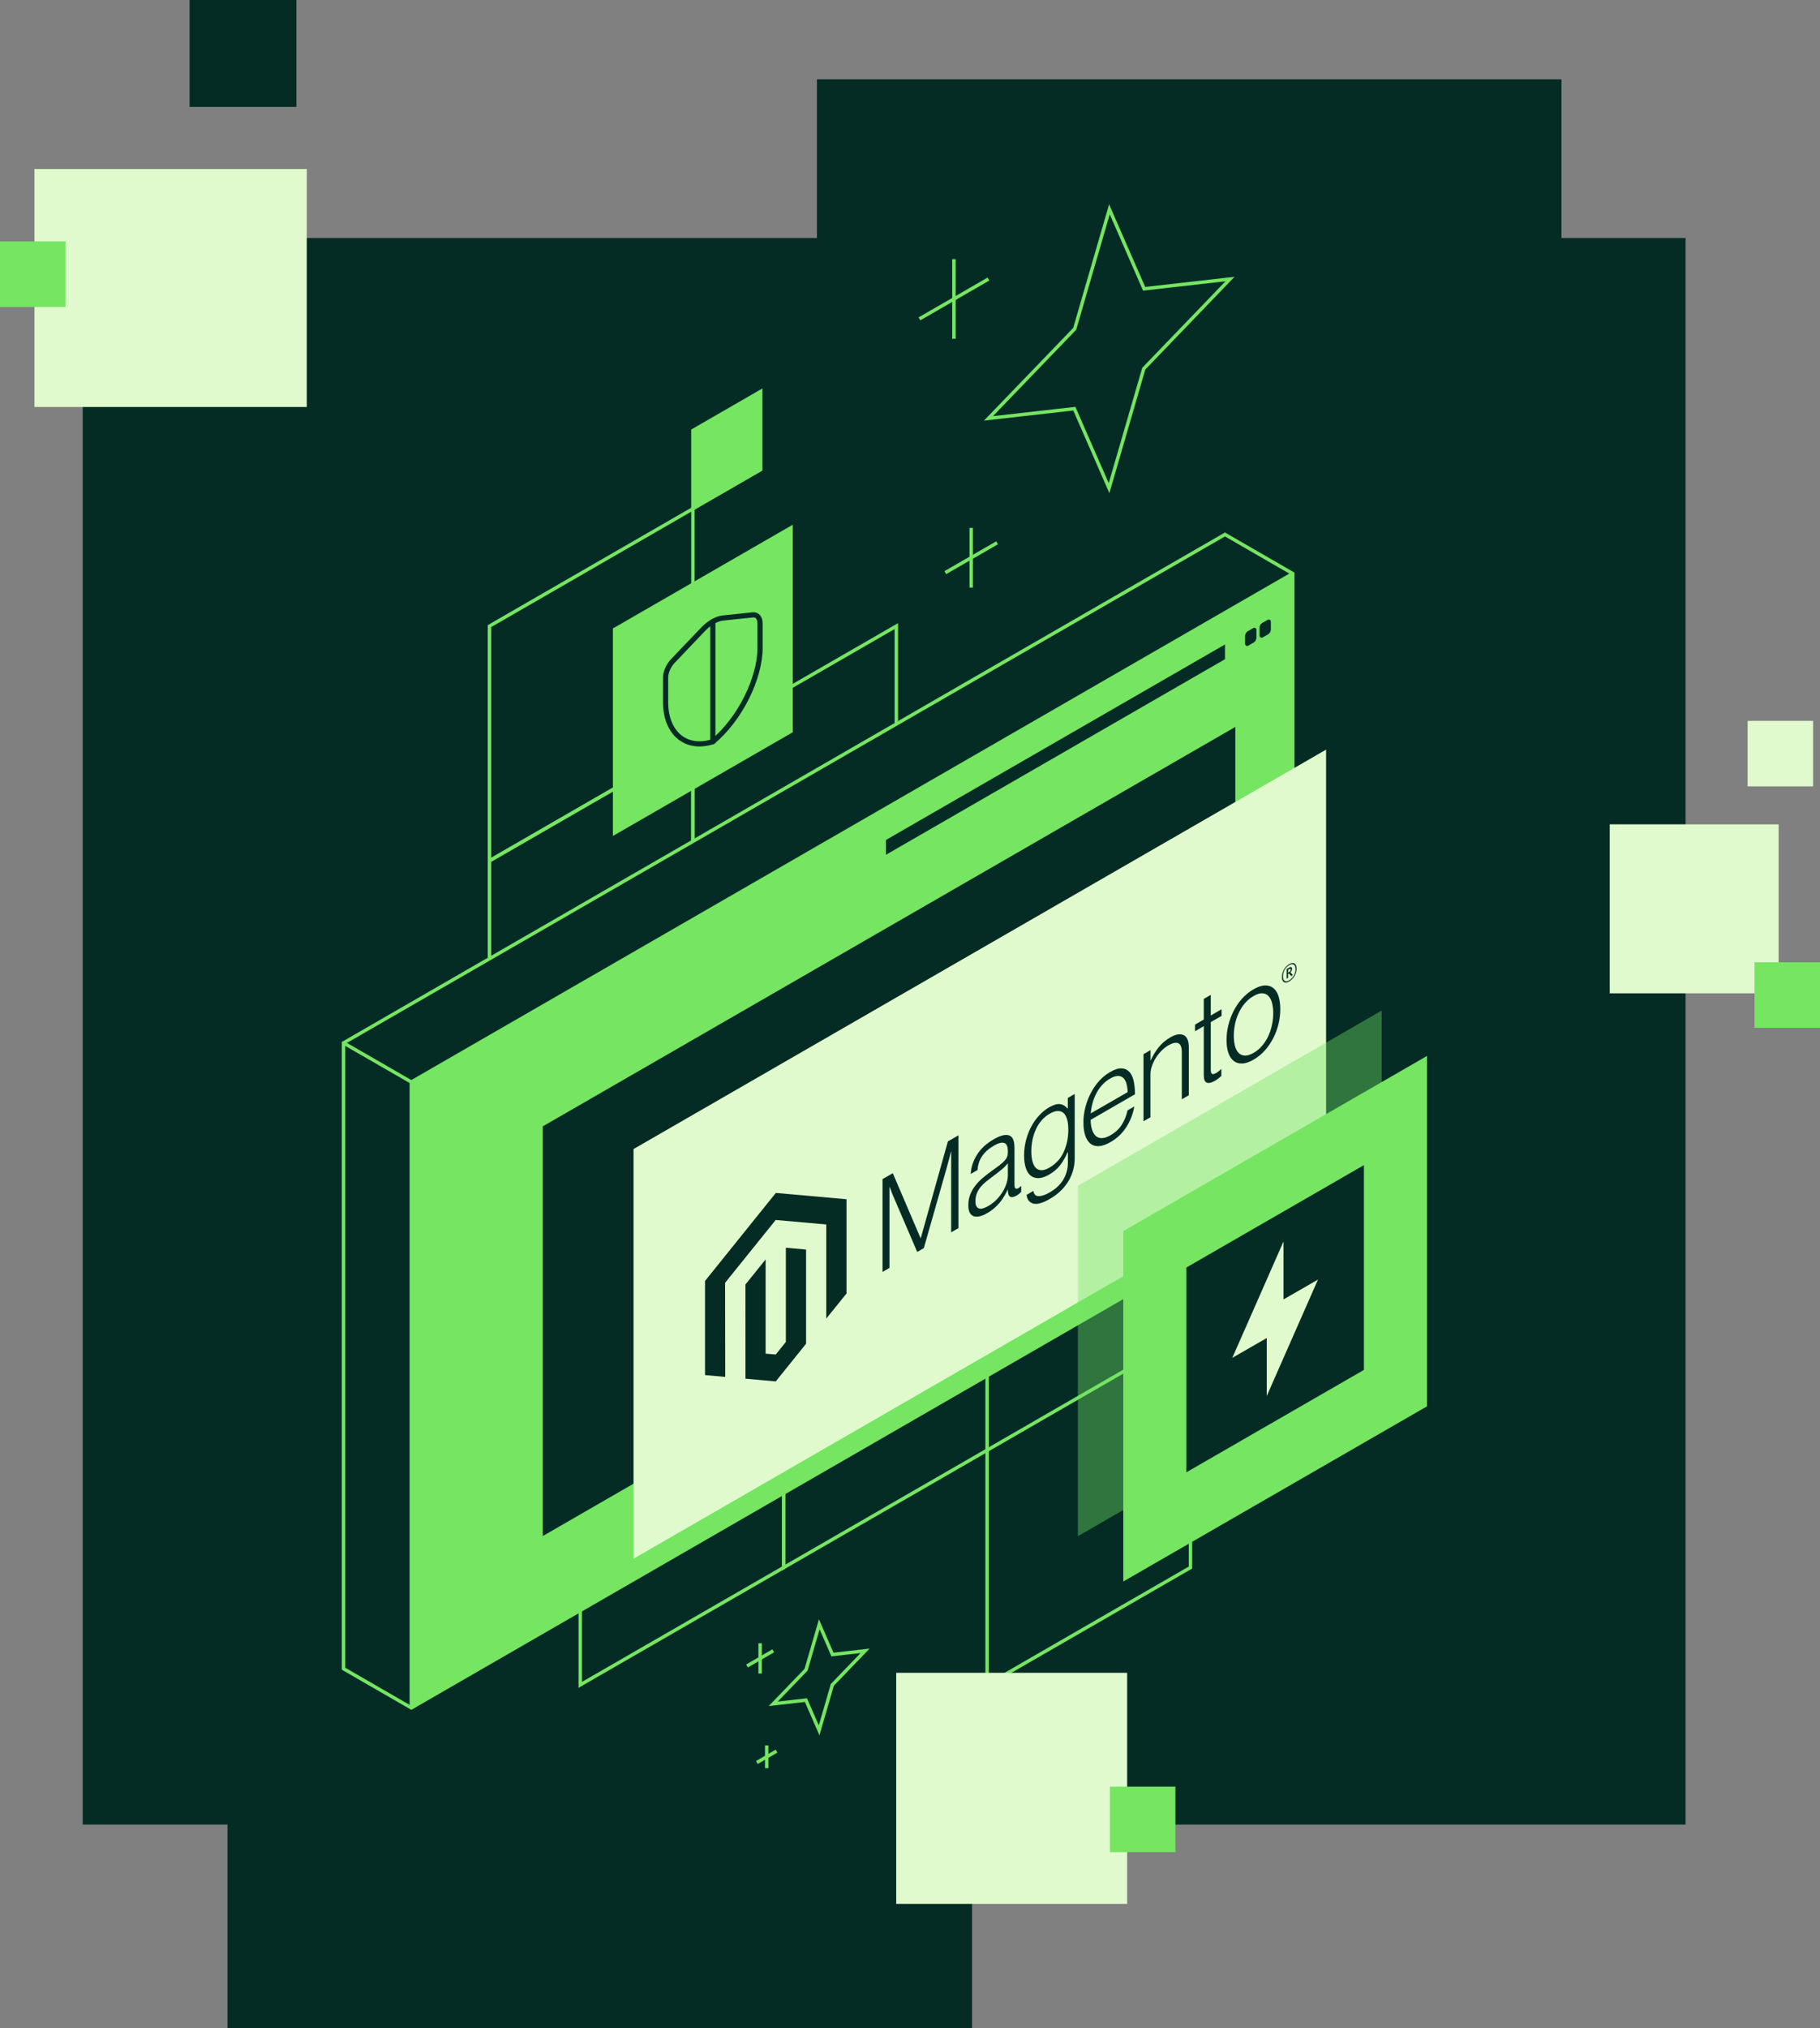
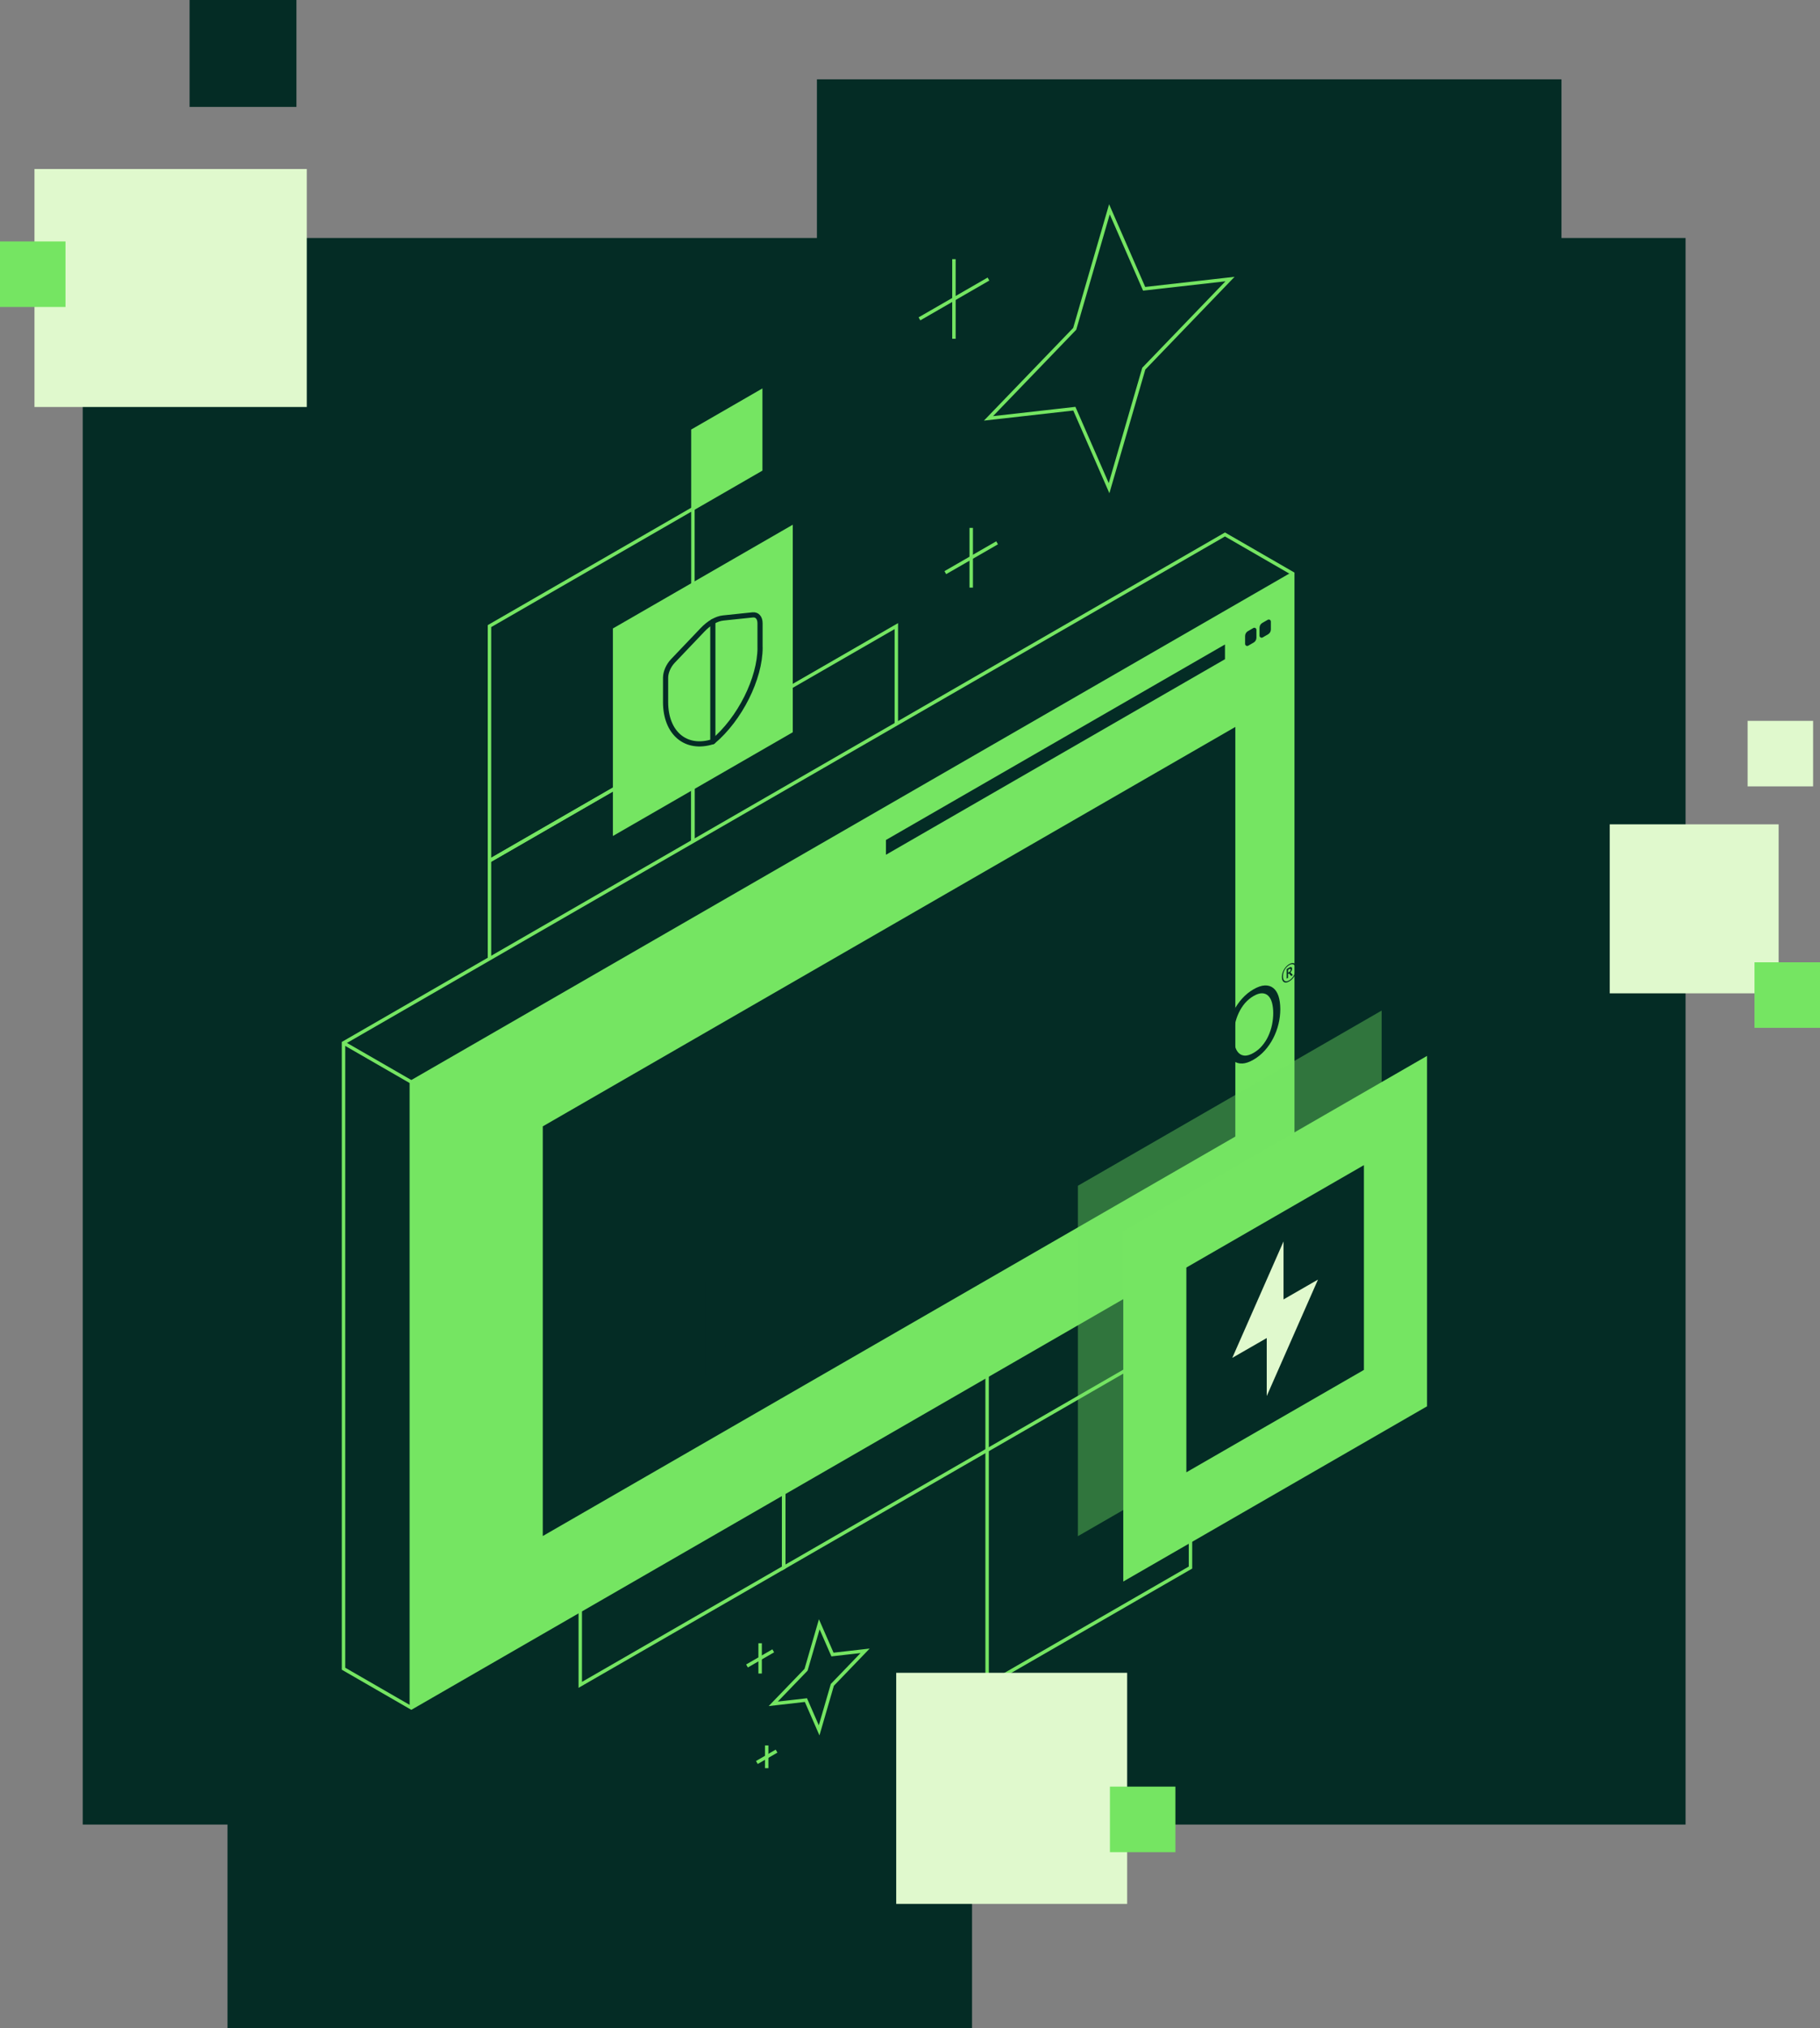
<svg xmlns="http://www.w3.org/2000/svg" width="528" height="588" viewBox="0 0 528 588" fill="none">
  <rect x="0" y="0" width="528" height="588" fill="#808080" stroke="none" />
  <rect x="24" y="69" width="465" height="460" fill="#042C25" />
  <rect x="237" y="23" width="216" height="188" fill="#042C25" />
  <rect x="66" y="400" width="216" height="188" fill="#042C25" />
  <g clip-path="url(#clip0_4523_3)">
    <path d="M227.354 318.406L247.026 307.06V284.383L227.354 295.728V318.406Z" fill="#75E562" stroke="#75E562" stroke-miterlimit="10" />
    <path d="M266.698 522.515L286.37 511.183V488.492L266.698 499.838V522.515Z" fill="#75E562" stroke="#75E562" stroke-miterlimit="10" />
    <path d="M168.339 488.493L227.354 454.483V386.438L168.339 420.46V488.493Z" stroke="#75E562" stroke-miterlimit="10" />
    <path d="M168.339 420.461L227.354 386.439V318.406L168.339 352.429V420.461Z" stroke="#75E562" stroke-miterlimit="10" />
    <path d="M227.354 454.485L286.37 420.462V352.43L227.354 386.439V454.485Z" stroke="#75E562" stroke-miterlimit="10" />
    <path d="M286.37 488.493L345.372 454.483V386.438L286.37 420.46V488.493Z" stroke="#75E562" stroke-miterlimit="10" />
    <path d="M201.02 147.503L220.692 136.158V113.48L201.02 124.826V147.503Z" fill="#75E562" stroke="#75E562" stroke-miterlimit="10" />
    <path d="M142.004 317.59L201.02 283.581V215.535L142.004 249.558V317.59Z" stroke="#75E562" stroke-miterlimit="10" />
    <path d="M142.004 249.559L201.02 215.536V147.504L142.004 181.527V249.559Z" stroke="#75E562" stroke-miterlimit="10" />
    <path d="M201.02 283.583L260.035 249.56V181.527L201.02 215.537V243.946V283.583Z" stroke="#75E562" stroke-miterlimit="10" />
    <path d="M119.33 495.159L99.658 483.813V302.38L355.379 154.957L375.038 166.302V347.735L119.33 495.159Z" fill="#042C25" stroke="#75E562" stroke-miterlimit="10" />
    <path d="M119.33 495.157L375.038 347.734V166.301L119.33 313.711V495.157Z" fill="#75E562" />
    <path d="M119.33 495.157V313.711L375.038 166.301" stroke="#75E562" stroke-miterlimit="10" />
    <path d="M99.658 302.379L119.33 313.711" stroke="#75E562" stroke-miterlimit="10" />
    <path d="M355.379 191.124L257.02 247.824V243.539L355.379 186.852V191.124Z" fill="#042C25" />
    <path d="M367.862 183.92L366.308 184.814C365.9 185.05 365.4 184.748 365.4 184.288V182.013C365.4 181.422 365.716 180.883 366.229 180.594L367.783 179.7C368.191 179.463 368.691 179.765 368.691 180.226V182.5C368.691 183.091 368.375 183.63 367.862 183.92Z" fill="#042C25" />
    <path d="M363.675 186.31L362.121 187.204C361.713 187.441 361.213 187.139 361.213 186.678V184.404C361.213 183.813 361.529 183.274 362.042 182.984L363.596 182.09C364.004 181.854 364.504 182.156 364.504 182.616V184.891C364.504 185.482 364.188 186.021 363.675 186.31Z" fill="#042C25" />
    <path d="M157.463 445.345L358.382 329.526V210.762L157.463 326.568V445.345Z" fill="#042C25" />
-     <path d="M183.797 451.92L384.716 336.1V217.336L183.797 333.142V451.92Z" fill="#E0F9CD" />
    <path d="M225.076 345.871L204.535 371.388V398.68L210.395 399.206L210.355 371.927L225.037 353.706L239.705 355.008V382.3L245.578 375.03V347.698L225.076 345.871Z" fill="#042C25" />
    <path d="M227.986 389.067L225.05 392.721L222.114 392.472V365.154L216.254 372.423L216.267 399.728L225.05 400.517L233.846 389.593V362.288L227.986 361.762V389.067Z" fill="#042C25" />
    <path d="M259.008 340.15L267.067 358.989L267.132 358.95L274.993 330.935L278.061 329.16V356.071L275.941 357.293V333.84L275.876 333.88C275.77 334.366 275.652 334.866 275.52 335.365C275.415 335.773 275.283 336.233 275.138 336.746C274.993 337.258 274.875 337.732 274.769 338.165L268.015 361.868L266.092 362.973L259.272 347.105C259.14 346.829 259.008 346.526 258.877 346.185C258.745 345.843 258.626 345.514 258.508 345.212C258.376 344.831 258.245 344.476 258.113 344.121L258.047 344.16V367.613L256.032 368.77V341.86L259.008 340.15Z" fill="#042C25" />
    <path d="M284.237 352.628C283.605 352.786 283.012 352.786 282.499 352.628C282.011 352.457 281.603 352.102 281.34 351.603C281.063 351.09 280.919 350.38 280.919 349.473C280.919 348.316 281.103 347.277 281.472 346.331C281.84 345.397 282.354 344.504 282.973 343.715C283.605 342.913 284.342 342.163 285.172 341.454C286.054 340.704 286.962 340.021 287.858 339.376C288.687 338.798 289.385 338.285 289.964 337.838C290.544 337.391 291.005 336.971 291.373 336.589C291.729 336.208 291.992 335.827 292.15 335.446C292.308 335.064 292.387 334.617 292.387 334.118V333.737C292.387 332.409 292.045 331.62 291.347 331.383C290.649 331.147 289.648 331.397 288.345 332.159C285.343 333.894 283.763 336.248 283.605 339.219L281.616 340.362C281.722 338.417 282.327 336.563 283.434 334.802C284.526 333.04 286.172 331.528 288.345 330.279C290.188 329.214 291.65 328.846 292.716 329.175C293.783 329.504 294.31 330.739 294.31 332.869V343.439C294.31 344.017 294.402 344.385 294.586 344.543C294.771 344.701 295.047 344.688 295.416 344.504C295.534 344.438 295.64 344.359 295.758 344.267C295.877 344.175 296.008 344.057 296.166 343.912L296.258 343.859V345.555C296.074 345.739 295.89 345.923 295.705 346.081C295.442 346.305 295.166 346.502 294.889 346.646C294.152 347.067 293.559 347.185 293.125 347.001C292.69 346.817 292.453 346.252 292.4 345.332V344.924L292.308 344.977C292.045 345.542 291.755 346.094 291.439 346.646C291.071 347.277 290.662 347.882 290.215 348.447C289.688 349.092 289.135 349.683 288.542 350.196C287.91 350.761 287.199 351.274 286.383 351.734C285.646 352.168 284.908 352.483 284.197 352.654M289.174 347.738C289.885 346.988 290.478 346.213 290.952 345.411C291.861 343.899 292.387 342.229 292.387 340.783V337.286C291.847 337.957 291.189 338.601 290.412 339.232C289.635 339.863 288.845 340.481 288.016 341.085C287.292 341.624 286.633 342.137 286.027 342.624C285.422 343.11 284.895 343.636 284.447 344.188C284.013 344.74 283.644 345.371 283.381 346.028C283.118 346.699 282.986 347.435 282.986 348.277C282.986 349.118 283.091 349.46 283.302 349.788C283.499 350.104 283.776 350.327 284.118 350.406C284.474 350.485 284.882 350.446 285.303 350.301C285.777 350.143 286.264 349.92 286.738 349.644C287.647 349.118 288.463 348.487 289.174 347.738Z" fill="#042C25" />
    <path d="M299.748 348.947C298.615 348.631 297.97 347.79 297.825 346.423L299.787 345.292C299.958 346.317 300.485 346.83 301.367 346.804C302.249 346.791 303.303 346.423 304.514 345.726C306.318 344.687 307.661 343.425 308.517 341.94C309.373 340.454 309.807 338.85 309.807 337.115V334.026L309.715 334.078C309.083 335.537 308.359 336.799 307.53 337.864C306.7 338.916 305.647 339.81 304.356 340.559C303.25 341.203 302.249 341.532 301.354 341.572C300.472 341.611 299.695 341.387 299.063 340.901C298.431 340.415 297.944 339.665 297.615 338.666C297.272 337.667 297.101 336.458 297.101 335.025C297.101 333.447 297.299 331.935 297.68 330.489C298.075 329.043 298.589 327.728 299.247 326.519C299.879 325.336 300.669 324.245 301.552 323.311C302.434 322.378 303.382 321.615 304.343 321.063C305.647 320.314 306.726 319.998 307.569 320.13C308.412 320.261 309.123 320.682 309.689 321.405L309.781 321.352V318.329L311.783 317.172V335.879C311.783 338.035 311.256 340.086 310.216 342.019C308.938 344.319 307.056 346.173 304.567 347.606C302.473 348.815 300.867 349.262 299.735 348.947M308.583 333.999C309.478 332.054 309.926 329.911 309.926 327.584C309.926 326.427 309.821 325.441 309.597 324.613C309.373 323.785 309.044 323.153 308.583 322.733C308.135 322.312 307.543 322.102 306.871 322.115C306.186 322.128 305.383 322.404 304.475 322.93C302.802 323.903 301.499 325.362 300.577 327.321C299.656 329.28 299.195 331.462 299.195 333.841C299.195 334.88 299.3 335.853 299.524 336.721C299.748 337.536 300.064 338.167 300.498 338.6C300.92 339.034 301.486 339.271 302.131 339.284C302.789 339.297 303.553 339.047 304.448 338.535C306.318 337.457 307.701 335.945 308.596 333.999" fill="#042C25" />
    <path d="M318.814 332.304C317.866 332.356 317.023 332.119 316.352 331.58C315.693 331.041 315.18 330.253 314.837 329.214C314.495 328.176 314.311 326.927 314.311 325.467C314.311 324.008 314.495 322.562 314.864 321.103C315.232 319.644 315.746 318.276 316.417 316.975C317.076 315.686 317.905 314.477 318.84 313.438C319.788 312.387 320.842 311.506 322.027 310.835C323.37 310.06 324.515 309.692 325.437 309.757C326.346 309.81 327.109 310.178 327.689 310.822C328.268 311.48 328.676 312.387 328.913 313.517C329.15 314.674 329.269 315.936 329.269 317.264L316.404 324.679C316.404 325.704 316.549 326.664 316.812 327.505C317.036 328.268 317.405 328.885 317.892 329.346C318.366 329.779 318.972 330.003 319.67 329.977C320.394 329.977 321.223 329.687 322.185 329.135C323.594 328.32 324.686 327.295 325.463 326.059C326.24 324.823 326.78 323.443 327.109 321.931L329.071 320.8C328.702 322.943 327.939 324.928 326.78 326.743C325.621 328.557 324.094 330.029 322.185 331.12C320.921 331.843 319.801 332.238 318.827 332.29M326.793 314.148C326.569 313.438 326.267 312.886 325.845 312.505C325.424 312.124 324.897 311.94 324.278 311.953C323.646 311.966 322.896 312.229 322.027 312.729C321.158 313.228 320.394 313.846 319.749 314.569C319.104 315.279 318.524 316.107 318.063 316.988C317.589 317.908 317.221 318.855 316.97 319.788C316.694 320.827 316.51 321.839 316.431 322.812L327.136 316.646C327.122 315.739 327.004 314.911 326.78 314.162" fill="#042C25" />
    <path d="M333.785 304.498V307.469L333.851 307.43C334.43 306.102 335.194 304.84 336.089 303.709C337.011 302.539 338.157 301.567 339.5 300.778C341.067 299.871 342.357 299.647 343.371 300.107C344.385 300.567 344.885 301.777 344.885 303.736V317.553L342.857 318.723V305.129C342.857 303.644 342.515 302.763 341.83 302.46C341.146 302.158 340.198 302.368 338.999 303.052C338.315 303.446 337.617 303.985 336.972 304.63C336.366 305.248 335.8 305.957 335.299 306.733C334.825 307.496 334.443 308.311 334.167 309.126C333.89 309.98 333.746 310.822 333.759 311.584V323.928L331.744 325.085V305.629L333.772 304.459L333.785 304.498Z" fill="#042C25" />
    <path d="M350.112 313.884C349.52 313.686 349.23 312.95 349.23 311.701V297.516L346.689 298.989V297.069L349.23 295.597V289.615L351.258 288.445V294.427L354.392 292.613V294.532L351.258 296.346V310.163C351.258 310.873 351.39 311.267 351.666 311.373C351.943 311.478 352.351 311.373 352.891 311.057C353.141 310.912 353.378 310.742 353.628 310.544C353.839 310.373 354.036 310.189 354.234 309.992L354.326 309.94V311.938C353.72 312.516 353.101 312.99 352.469 313.358C351.495 313.923 350.705 314.107 350.126 313.897" fill="#042C25" />
    <path d="M360.383 308.336C359.435 308.389 358.592 308.139 357.921 307.613C357.249 307.087 356.722 306.311 356.367 305.273C356.011 304.234 355.827 302.999 355.827 301.539C355.827 300.08 356.011 298.634 356.367 297.188C356.722 295.742 357.249 294.361 357.921 293.047C358.592 291.745 359.435 290.523 360.383 289.484C361.357 288.406 362.45 287.525 363.662 286.828C364.873 286.132 365.966 285.751 366.927 285.711C367.875 285.672 368.705 285.921 369.376 286.447C370.048 286.973 370.561 287.762 370.904 288.8C371.246 289.852 371.417 291.088 371.43 292.547C371.43 294.006 371.259 295.453 370.904 296.899C370.548 298.345 370.048 299.712 369.376 301.013C368.705 302.315 367.875 303.524 366.927 304.576C365.966 305.641 364.886 306.522 363.662 307.232C362.437 307.942 361.344 308.31 360.383 308.349M366.15 303.196C366.861 302.368 367.48 301.408 367.941 300.396C368.415 299.37 368.784 298.279 369.021 297.135C369.495 294.769 369.495 292.56 369.021 290.733C368.784 289.865 368.428 289.195 367.941 288.722C367.467 288.248 366.861 287.999 366.15 287.985C365.426 287.972 364.61 288.235 363.675 288.774C362.74 289.313 361.91 290.01 361.173 290.851C360.462 291.68 359.856 292.639 359.382 293.651C358.895 294.69 358.526 295.768 358.289 296.912C357.815 299.278 357.815 301.487 358.289 303.314C358.526 304.182 358.895 304.852 359.382 305.325C359.856 305.786 360.475 306.035 361.173 306.062C361.884 306.075 362.713 305.812 363.675 305.26C364.636 304.708 365.465 304.024 366.15 303.196Z" fill="#042C25" />
    <path d="M374.011 284.542C372.76 285.265 371.891 284.765 371.891 283.266C371.891 281.768 372.786 280.243 374.011 279.533C375.236 278.823 376.144 279.323 376.144 280.821C376.144 282.32 375.249 283.832 374.011 284.542ZM374.011 279.822C372.997 280.401 372.194 281.663 372.194 283.082C372.194 284.502 372.997 284.831 374.011 284.239C375.025 283.648 375.841 282.386 375.841 280.979C375.841 279.572 375.025 279.231 374.011 279.809M374.643 283.004L373.919 282.228L373.682 282.359V283.503L373.274 283.74V280.966L373.998 280.545C374.498 280.256 374.841 280.348 374.841 280.874C374.841 281.268 374.656 281.636 374.353 281.912L375.051 282.649L374.643 283.004ZM374.011 280.992L373.695 281.176V281.991L373.998 281.82C374.261 281.663 374.432 281.439 374.432 281.15C374.432 280.861 374.288 280.821 374.011 280.979" fill="#042C25" />
    <path opacity="0.4" d="M400.833 394.591L312.704 445.389V343.794L400.833 292.996V394.591Z" fill="#75E562" />
    <path d="M414 407.736L325.872 458.533V356.938L414 306.141V407.736Z" fill="#75E562" />
    <path d="M395.684 397.181L344.174 426.866V367.497L395.684 337.812V397.181Z" fill="#042C25" />
    <path d="M372.365 359.926V376.74L382.359 370.995L367.493 404.755V387.941L357.499 393.686L372.365 359.926Z" fill="#E0F9CD" />
    <path d="M229.988 212.304L177.806 242.383V182.212L229.988 152.133V212.304Z" fill="#75E562" />
    <path d="M266.738 92.449L286.765 80.906" stroke="#75E562" stroke-miterlimit="10" />
    <path d="M276.745 75.137V98.222" stroke="#75E562" stroke-miterlimit="10" />
    <path d="M281.761 153.055V170.368" stroke="#75E562" stroke-miterlimit="10" />
    <path d="M289.267 157.379L274.243 166.029" stroke="#75E562" stroke-miterlimit="10" />
    <path d="M331.823 106.884L321.75 141.538L311.677 118.492L286.765 121.305L311.783 95.341L321.856 60.688L331.929 83.733L356.841 80.907L331.823 106.884Z" stroke="#75E562" stroke-miterlimit="10" />
    <path d="M216.715 483.016L224.326 478.625" stroke="#75E562" stroke-miterlimit="10" />
    <path d="M220.521 476.43V485.211" stroke="#75E562" stroke-miterlimit="10" />
    <path d="M222.43 506.062V512.649" stroke="#75E562" stroke-miterlimit="10" />
    <path d="M225.287 507.703L219.573 511.003" stroke="#75E562" stroke-miterlimit="10" />
    <path d="M241.47 488.497L237.638 501.683L233.806 492.914L224.326 493.992L233.846 484.119L237.678 470.934L241.509 479.702L250.976 478.624L241.47 488.497Z" stroke="#75E562" stroke-miterlimit="10" />
    <path d="M220.507 187.743C220.507 196.709 214.661 208.462 206.8 215.035C198.939 217.533 193.093 212.511 193.093 203.545V196.498C193.093 194.895 193.936 192.962 195.226 191.621L203.785 182.642C205.707 180.618 207.88 179.369 209.802 179.172L218.361 178.278C219.651 178.146 220.494 179.106 220.494 180.71V187.756L220.507 187.743Z" stroke="#042C25" stroke-width="1.5" stroke-linecap="round" stroke-linejoin="round" />
    <path d="M206.8 180.223V215.021" stroke="#042C25" stroke-width="1.5" stroke-linecap="round" stroke-linejoin="round" />
  </g>
  <rect x="10" y="49" width="79" height="69" fill="#E0F9CD" />
  <rect x="467" y="239" width="49" height="49" fill="#E0F9CD" />
  <rect x="507" y="209" width="19" height="19" fill="#E0F9CD" />
  <rect x="509" y="279" width="19" height="19" fill="#75E562" />
  <rect y="70" width="19" height="19" fill="#75E562" />
  <rect x="55" width="31" height="31" fill="#042C25" />
  <rect x="260" y="485" width="67" height="67" fill="#E0F9CD" />
  <rect x="322" y="518" width="19" height="19" fill="#75E562" />
  <defs>
    <clipPath id="clip0_4523_3">
      <rect width="315" height="525" fill="white" transform="translate(99 3)" />
    </clipPath>
  </defs>
</svg>